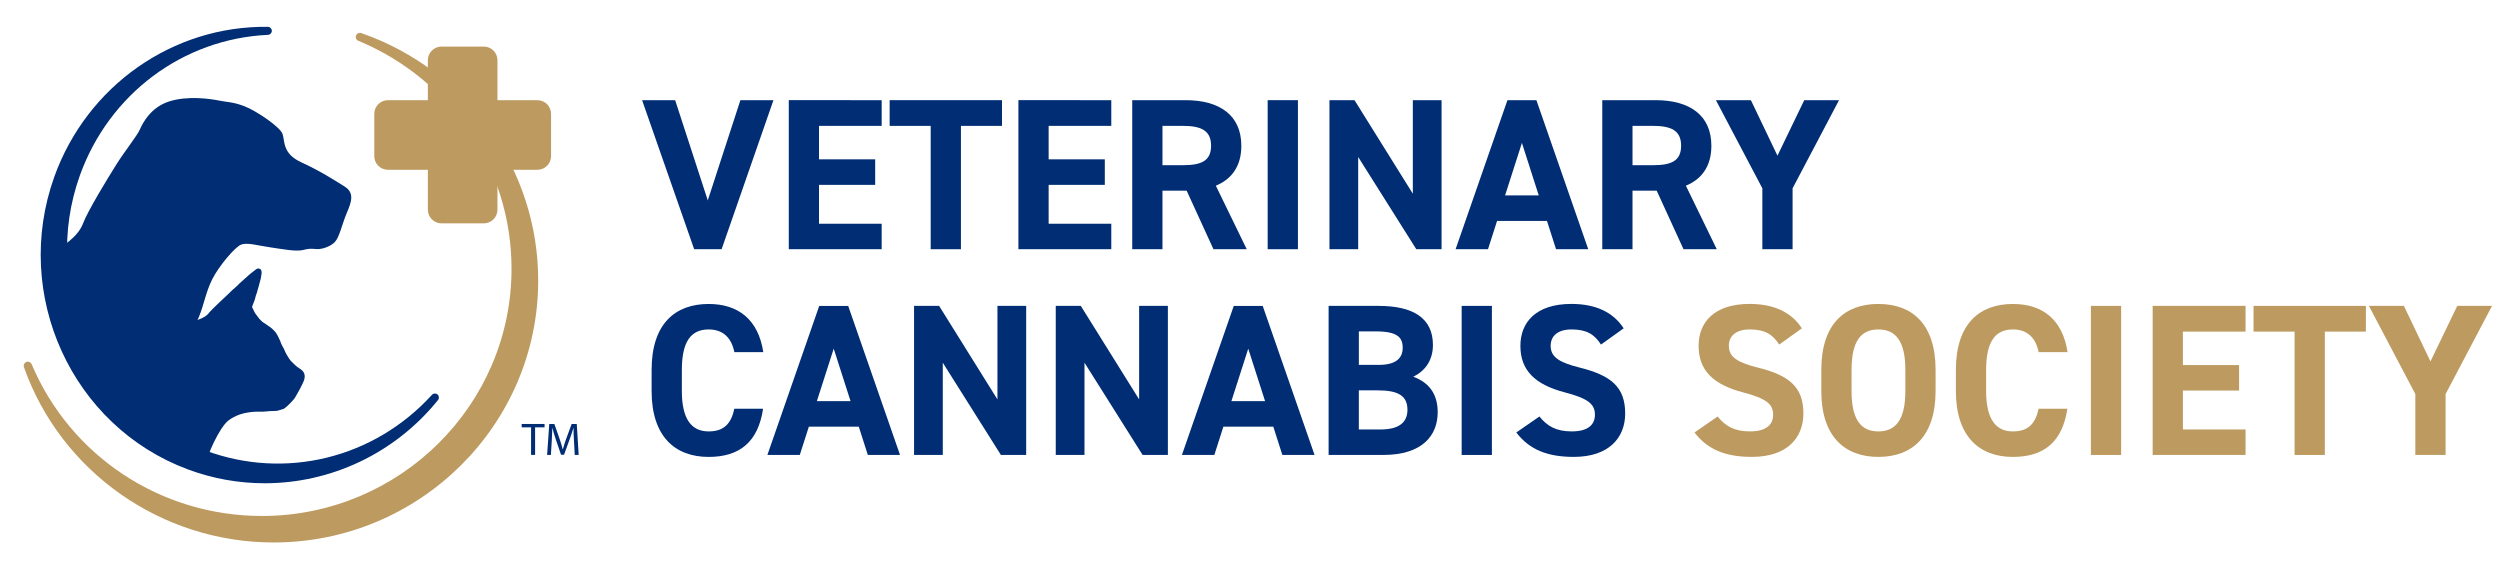
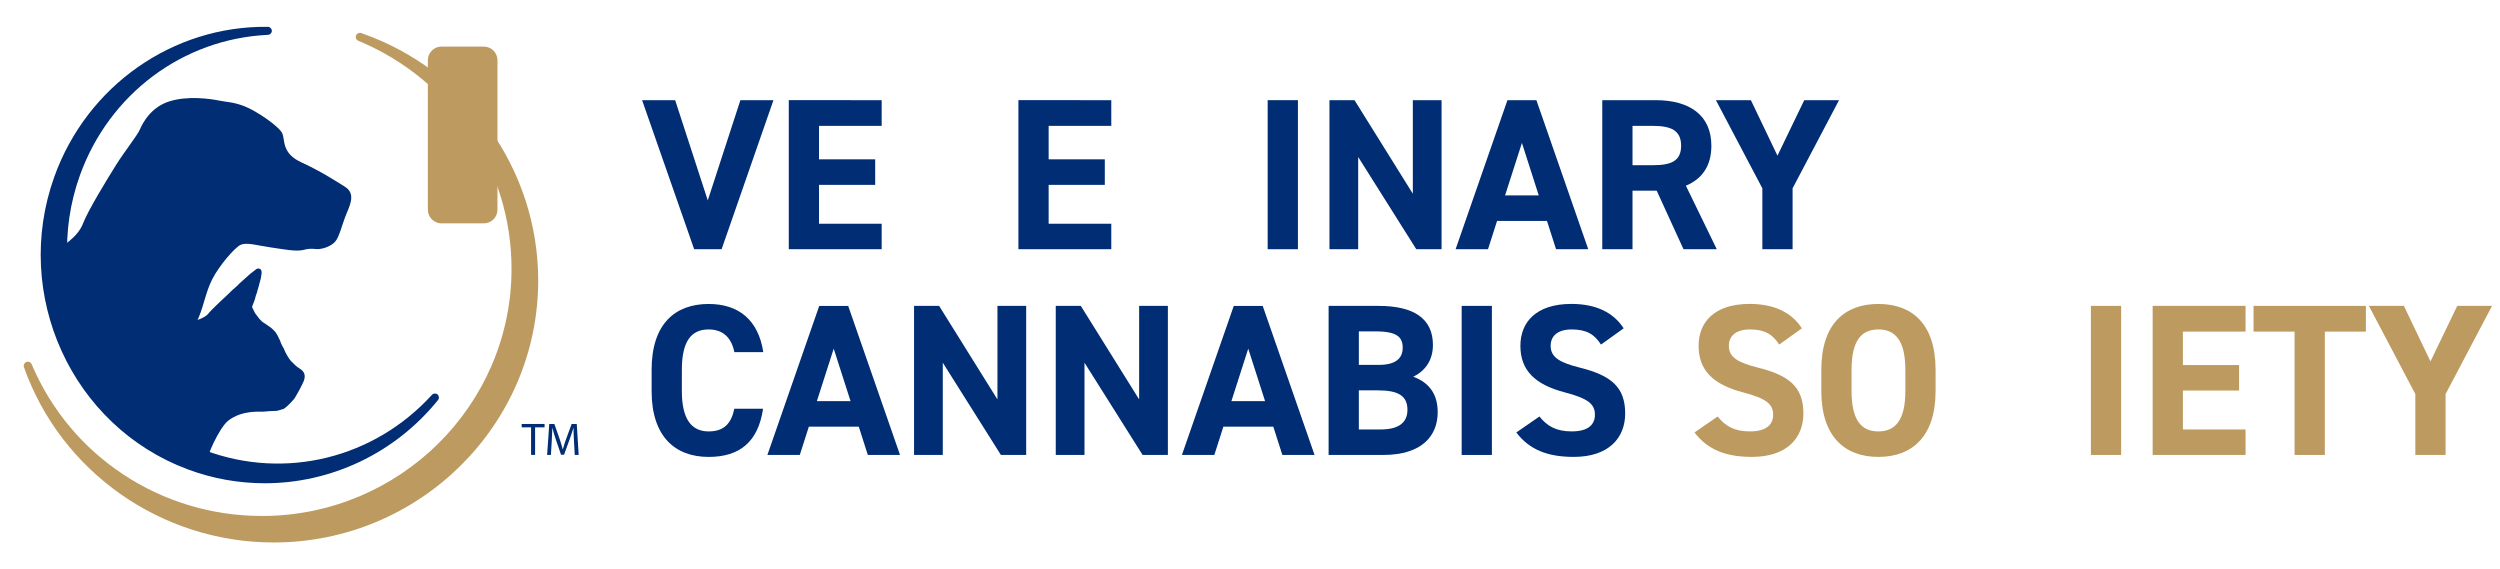
<svg xmlns="http://www.w3.org/2000/svg" viewBox="0 0 180 40.984">
  <clipPath id="a">
    <ellipse ry="15.597" rx="15.854" cy="18.916" cx="20.157" />
  </clipPath>
  <switch>
    <g>
      <path fill="#002d74" d="m38.239 30.769h-.679v-.243h1.649v.243h-.682v1.984h-.289v-1.984z" />
      <path fill="#002d74" d="m41.328 31.775c-.017-.309-.037-.685-.035-.96h-.009c-.077.258-.169.539-.28.844l-.393 1.08h-.217l-.363-1.06c-.106-.315-.193-.6-.255-.864h-.008c-.008.277-.022.648-.044.982l-.059.956h-.273l.155-2.227h.367l.379 1.078c.092.273.166.518.224.75h.009c.058-.226.136-.471.236-.75l.397-1.078h.368l.138 2.227h-.283z" />
      <g clip-path="url(#a)">
        <path fill="#002d74" d="m9.791 34.013c.018-.086.037-.171.054-.257.011-.06.018-.12.028-.18.023-.143.044-.287.072-.429.022-.114.056-.225.082-.338.019-.082.029-.165.049-.246.034-.139.072-.278.108-.417.004-.017.011-.034.013-.052.014-.095.03-.184.074-.275.048-.1.052-.221.075-.333.006-.027.009-.055.016-.082.044-.164.087-.328.135-.49.03-.104.07-.205.101-.309.02-.068.03-.139.05-.207.023-.077.058-.15.081-.227.038-.126.067-.255.107-.381.053-.169.113-.336.168-.504.064-.197.125-.396.188-.593.021-.065.045-.129.068-.194.073-.206.145-.412.221-.616.033-.087.078-.17.113-.257s.061-.177.096-.264c.057-.14.121-.277.179-.417.104-.248.202-.499.311-.745.065-.146.147-.285.221-.427.064-.124.123-.251.192-.372.075-.131.161-.257.241-.386.02-.032.029-.071.051-.102.126-.18.258-.357.382-.538.085-.124.175-.242.284-.348.075-.072.128-.166.199-.242.154-.166-1.161-.457-.087-.531.152-.152 1.066-.246 1.406-.759.073-.07.138-.147.209-.218.095-.096.192-.19.288-.284.091-.089.182-.178.275-.265.162-.152.326-.303.488-.456.129-.123.253-.251.383-.372.119-.111.246-.213.366-.323.069-.063.128-.137.197-.2.118-.109.241-.212.36-.319.122-.109.242-.22.365-.329.044-.039.094-.071.14-.107.086-.067.168-.14.258-.202.165-.164.551-.138.413.425-.006.068-.015.137-.032.203-.03.122-.067.243-.1.365-.013.046-.02.094-.033.141-.031.106-.064.212-.095.318-.018.061-.028.124-.048.184-.028.086-.064.169-.09.255-.024.078-.034.159-.059.237-.032.098-.072.193-.109.289-.028.072-.061.142-.084.215-.009.029-.007.066.004.094.019.051.052.097.074.148.064.146.137.287.245.409.072.081.124.179.195.26.103.119.217.226.359.305.116.065.215.159.329.228.171.104.309.242.442.388.071.077.107.169.163.25.063.09.085.196.139.283.065.105.088.219.135.327.054.126.129.243.194.364.014.027.021.057.034.085.06.125.11.257.186.373.104.159.186.334.329.467.12.111.228.233.353.338.101.085.219.15.326.229.215.16.307.364.259.637-.03.171-.11.316-.18.467-.095.205-.208.402-.319.599-.088.157-.171.32-.283.459-.137.169-.3.319-.458.472-.071.07-.153.129-.234.188-.03.022-.069.035-.107.043-.158.032-.298.116-.468.12-.313.006-.627.022-.937.058-.163.019-1.468-.145-2.488.629-.68.516-1.628 2.721-1.521 2.892.08.128-1.287.513-1.219.649-3.432.001-.489.2-3.922.2z" />
      </g>
      <path fill="#002d74" d="m.14 26.111c1.142 1.573 2.254 3.181 3.399 4.758.396.057.791.121 1.182.2 1.206.243 2.329.833 3.449 1.316 1.166.502 2.12 1.424 2.87 2.499.302-.055.605-.102.907-.143.642-1.125 1.246-3.006 1.303-4.017.058-1.041.14-1.67.268-2.414s.07-3.272.012-3.615.407-.938.791-1.876.488-1.762.954-2.7c.465-.938 1.64-2.334 2.082-2.506s1.209.069 2.093.194c.884.126 1.884.332 2.419.183s.826-.034 1.105-.057.837-.183 1.151-.526.512-1.293.837-2.059c.326-.766.593-1.453-.14-1.911s-1.756-1.121-3.128-1.75-1.175-1.522-1.349-2.036c-.174-.515-1.907-1.682-2.745-2.002-.837-.32-1.233-.286-1.849-.412s-2.256-.36-3.582.069-1.901 1.562-2.093 2.008-1.117 1.596-1.727 2.574c-.611.978-2.008 3.249-2.375 4.21-.366.961-1.474 1.666-2.172 2.032s-2 .87-3.047 1.259c-1.039.386-2.679 1.728-4.167 1.685 1.165 1.689 2.344 3.373 3.552 5.037z" clip-path="url(#a)" />
-       <path fill="#bd9a5f" d="m26.948 11.239v-3.042c0-.543.44-.984.984-.984h10.76c.543 0 .984.44.984.984v3.043c0 .543-.44.984-.984.984h-10.76c-.544-.001-.984-.442-.984-.985z" />
      <path fill="#bd9a5f" d="m34.833 16.082h-3.043c-.543 0-.984-.44-.984-.984v-10.76c0-.543.44-.984.984-.984h3.043c.543 0 .984.44.984.984v10.76c0 .543-.441.984-.984.984z" />
      <path fill="#bd9a5f" d="m26.008 2.381c-.151-.053-.318.025-.375.175s.015.319.164.38c6.702 2.78 11.033 9.225 11.033 16.419 0 9.812-8.061 17.795-17.97 17.795-7.266 0-13.774-4.289-16.582-10.927-.063-.148-.231-.22-.381-.161-.15.058-.226.225-.173.376 2.674 7.548 9.899 12.62 17.978 12.62 10.503 0 19.048-8.464 19.048-18.868 0-8.005-5.12-15.161-12.742-17.809z" />
      <g fill="#002d74">
        <path d="m31.501 28.403c-.119-.102-.296-.091-.401.025-4.166 4.576-10.573 6.148-16.325 4.004-7.848-2.926-11.895-11.811-9.022-19.806 2.106-5.861 7.422-9.832 13.543-10.117.156-.007.277-.137.275-.293-.003-.156-.128-.281-.284-.284-6.842-.089-13.021 4.242-15.374 10.787-3.057 8.507 1.253 17.961 9.607 21.076 1.81.674 3.683 1 5.538 1 4.737 0 9.355-2.124 12.479-5.992.099-.121.083-.298-.036-.4z" />
        <path d="m48.611 7.212 2.349 7.217 2.349-7.217h2.38l-3.733 10.732h-1.976l-3.749-10.732z" />
        <path d="m63.48 7.212v1.851h-4.511v2.411h4.044v1.835h-4.044v2.8h4.511v1.835h-6.688v-10.732z" />
-         <path d="m72.143 7.212v1.851h-2.955v8.881h-2.178v-8.881h-2.955v-1.851z" />
        <path d="m80.013 7.212v1.851h-4.511v2.411h4.044v1.835h-4.044v2.8h4.511v1.835h-6.688v-10.732z" />
-         <path d="m87.369 17.944-1.929-4.215h-1.742v4.215h-2.177v-10.732h3.842c2.473 0 4.013 1.104 4.013 3.282 0 1.447-.669 2.395-1.835 2.877l2.224 4.573zm-2.209-6.05c1.291 0 2.038-.28 2.038-1.4s-.747-1.431-2.038-1.431h-1.462v2.831z" />
        <path d="m93.45 17.944h-2.178v-10.732h2.178z" />
        <path d="m103.793 7.212v10.732h-1.82l-4.184-6.641v6.641h-2.069v-10.732h1.804l4.199 6.735v-6.735z" />
        <path d="m104.803 17.944 3.733-10.732h2.084l3.733 10.732h-2.318l-.653-2.038h-3.593l-.653 2.038zm3.562-3.873h2.426l-1.213-3.78z" />
        <path d="m121.212 17.944-1.929-4.215h-1.742v4.215h-2.177v-10.732h3.842c2.473 0 4.013 1.104 4.013 3.282 0 1.447-.669 2.395-1.835 2.877l2.224 4.573zm-2.209-6.05c1.291 0 2.037-.28 2.037-1.4s-.746-1.431-2.037-1.431h-1.462v2.831z" />
        <path d="m126.064 7.212 1.913 3.997 1.929-3.997h2.504l-3.344 6.346v4.386h-2.177v-4.386l-3.344-6.346z" />
        <path d="m52.873 25.353c-.202-1.011-.793-1.633-1.851-1.633-1.26 0-1.929.856-1.929 2.909v1.524c0 1.991.669 2.909 1.929 2.909 1.089 0 1.618-.544 1.851-1.633h2.069c-.358 2.411-1.711 3.469-3.92 3.469-2.411 0-4.106-1.462-4.106-4.744v-1.524c0-3.313 1.695-4.744 4.106-4.744 2.131 0 3.577 1.12 3.935 3.469h-2.084z" />
        <path d="m55.252 32.757 3.733-10.732h2.084l3.733 10.732h-2.318l-.653-2.038h-3.593l-.653 2.038zm3.562-3.873h2.426l-1.213-3.78z" />
        <path d="m73.885 22.024v10.732h-1.82l-4.184-6.641v6.641h-2.069v-10.732h1.804l4.2 6.735v-6.735z" />
        <path d="m84.087 22.024v10.732h-1.82l-4.184-6.641v6.641h-2.069v-10.732h1.804l4.2 6.735v-6.735z" />
        <path d="m85.098 32.757 3.733-10.732h2.084l3.733 10.732h-2.318l-.653-2.038h-3.593l-.653 2.038zm3.562-3.873h2.426l-1.213-3.78z" />
        <path d="m99.251 22.024c2.535 0 3.92.902 3.92 2.815 0 1.104-.56 1.866-1.415 2.286 1.104.405 1.758 1.213 1.758 2.551 0 1.664-1.089 3.08-3.919 3.08h-3.935v-10.732zm-1.415 4.247h1.447c1.198 0 1.711-.467 1.711-1.229 0-.747-.373-1.182-1.944-1.182h-1.213v2.411zm0 4.65h1.571c1.307 0 1.929-.498 1.929-1.415 0-1.011-.669-1.4-2.131-1.4h-1.369z" />
        <path d="m107.416 32.757h-2.177v-10.733h2.177z" />
        <path d="m115.271 24.809c-.467-.731-1.027-1.089-2.115-1.089-.98 0-1.509.451-1.509 1.182 0 .84.684 1.213 2.115 1.571 2.24.56 3.251 1.4 3.251 3.297 0 1.758-1.182 3.126-3.702 3.126-1.882 0-3.188-.513-4.137-1.758l1.664-1.151c.575.716 1.229 1.073 2.333 1.073 1.244 0 1.664-.544 1.664-1.198 0-.747-.451-1.167-2.193-1.618-2.115-.56-3.173-1.571-3.173-3.344 0-1.695 1.12-3.018 3.671-3.018 1.711 0 3.002.575 3.764 1.758z" />
      </g>
      <path fill="#bd9a5f" d="m128.102 24.809c-.467-.731-1.027-1.089-2.115-1.089-.98 0-1.509.451-1.509 1.182 0 .84.684 1.213 2.115 1.571 2.24.56 3.251 1.4 3.251 3.297 0 1.758-1.182 3.126-3.702 3.126-1.882 0-3.188-.513-4.137-1.758l1.664-1.151c.575.716 1.229 1.073 2.333 1.073 1.244 0 1.664-.544 1.664-1.198 0-.747-.451-1.167-2.193-1.618-2.115-.56-3.173-1.571-3.173-3.344 0-1.695 1.12-3.018 3.671-3.018 1.711 0 3.002.575 3.764 1.758z" />
      <path fill="#bd9a5f" d="m135.24 32.897c-2.411 0-4.106-1.462-4.106-4.744v-1.524c0-3.313 1.695-4.744 4.106-4.744 2.427 0 4.122 1.431 4.122 4.744v1.524c0 3.281-1.695 4.744-4.122 4.744zm-1.928-4.744c0 2.053.669 2.909 1.929 2.909s1.944-.856 1.944-2.909v-1.524c0-2.053-.684-2.909-1.944-2.909s-1.929.856-1.929 2.909z" />
-       <path fill="#bd9a5f" d="m146.781 25.353c-.202-1.011-.793-1.633-1.851-1.633-1.26 0-1.929.856-1.929 2.909v1.524c0 1.991.669 2.909 1.929 2.909 1.089 0 1.618-.544 1.851-1.633h2.069c-.358 2.411-1.711 3.469-3.92 3.469-2.411 0-4.106-1.462-4.106-4.744v-1.524c0-3.313 1.695-4.744 4.106-4.744 2.131 0 3.577 1.12 3.935 3.469h-2.084z" />
      <path fill="#bd9a5f" d="m152.722 32.757h-2.178v-10.733h2.178z" />
      <path fill="#bd9a5f" d="m161.68 22.024v1.851h-4.511v2.411h4.044v1.835h-4.044v2.8h4.511v1.835h-6.688v-10.732z" />
      <path fill="#bd9a5f" d="m170.343 22.024v1.851h-2.955v8.881h-2.178v-8.881h-2.955v-1.851z" />
      <path fill="#bd9a5f" d="m173.08 22.024 1.913 3.997 1.929-3.997h2.504l-3.344 6.346v4.386h-2.178v-4.386l-3.344-6.346z" />
    </g>
  </switch>
</svg>